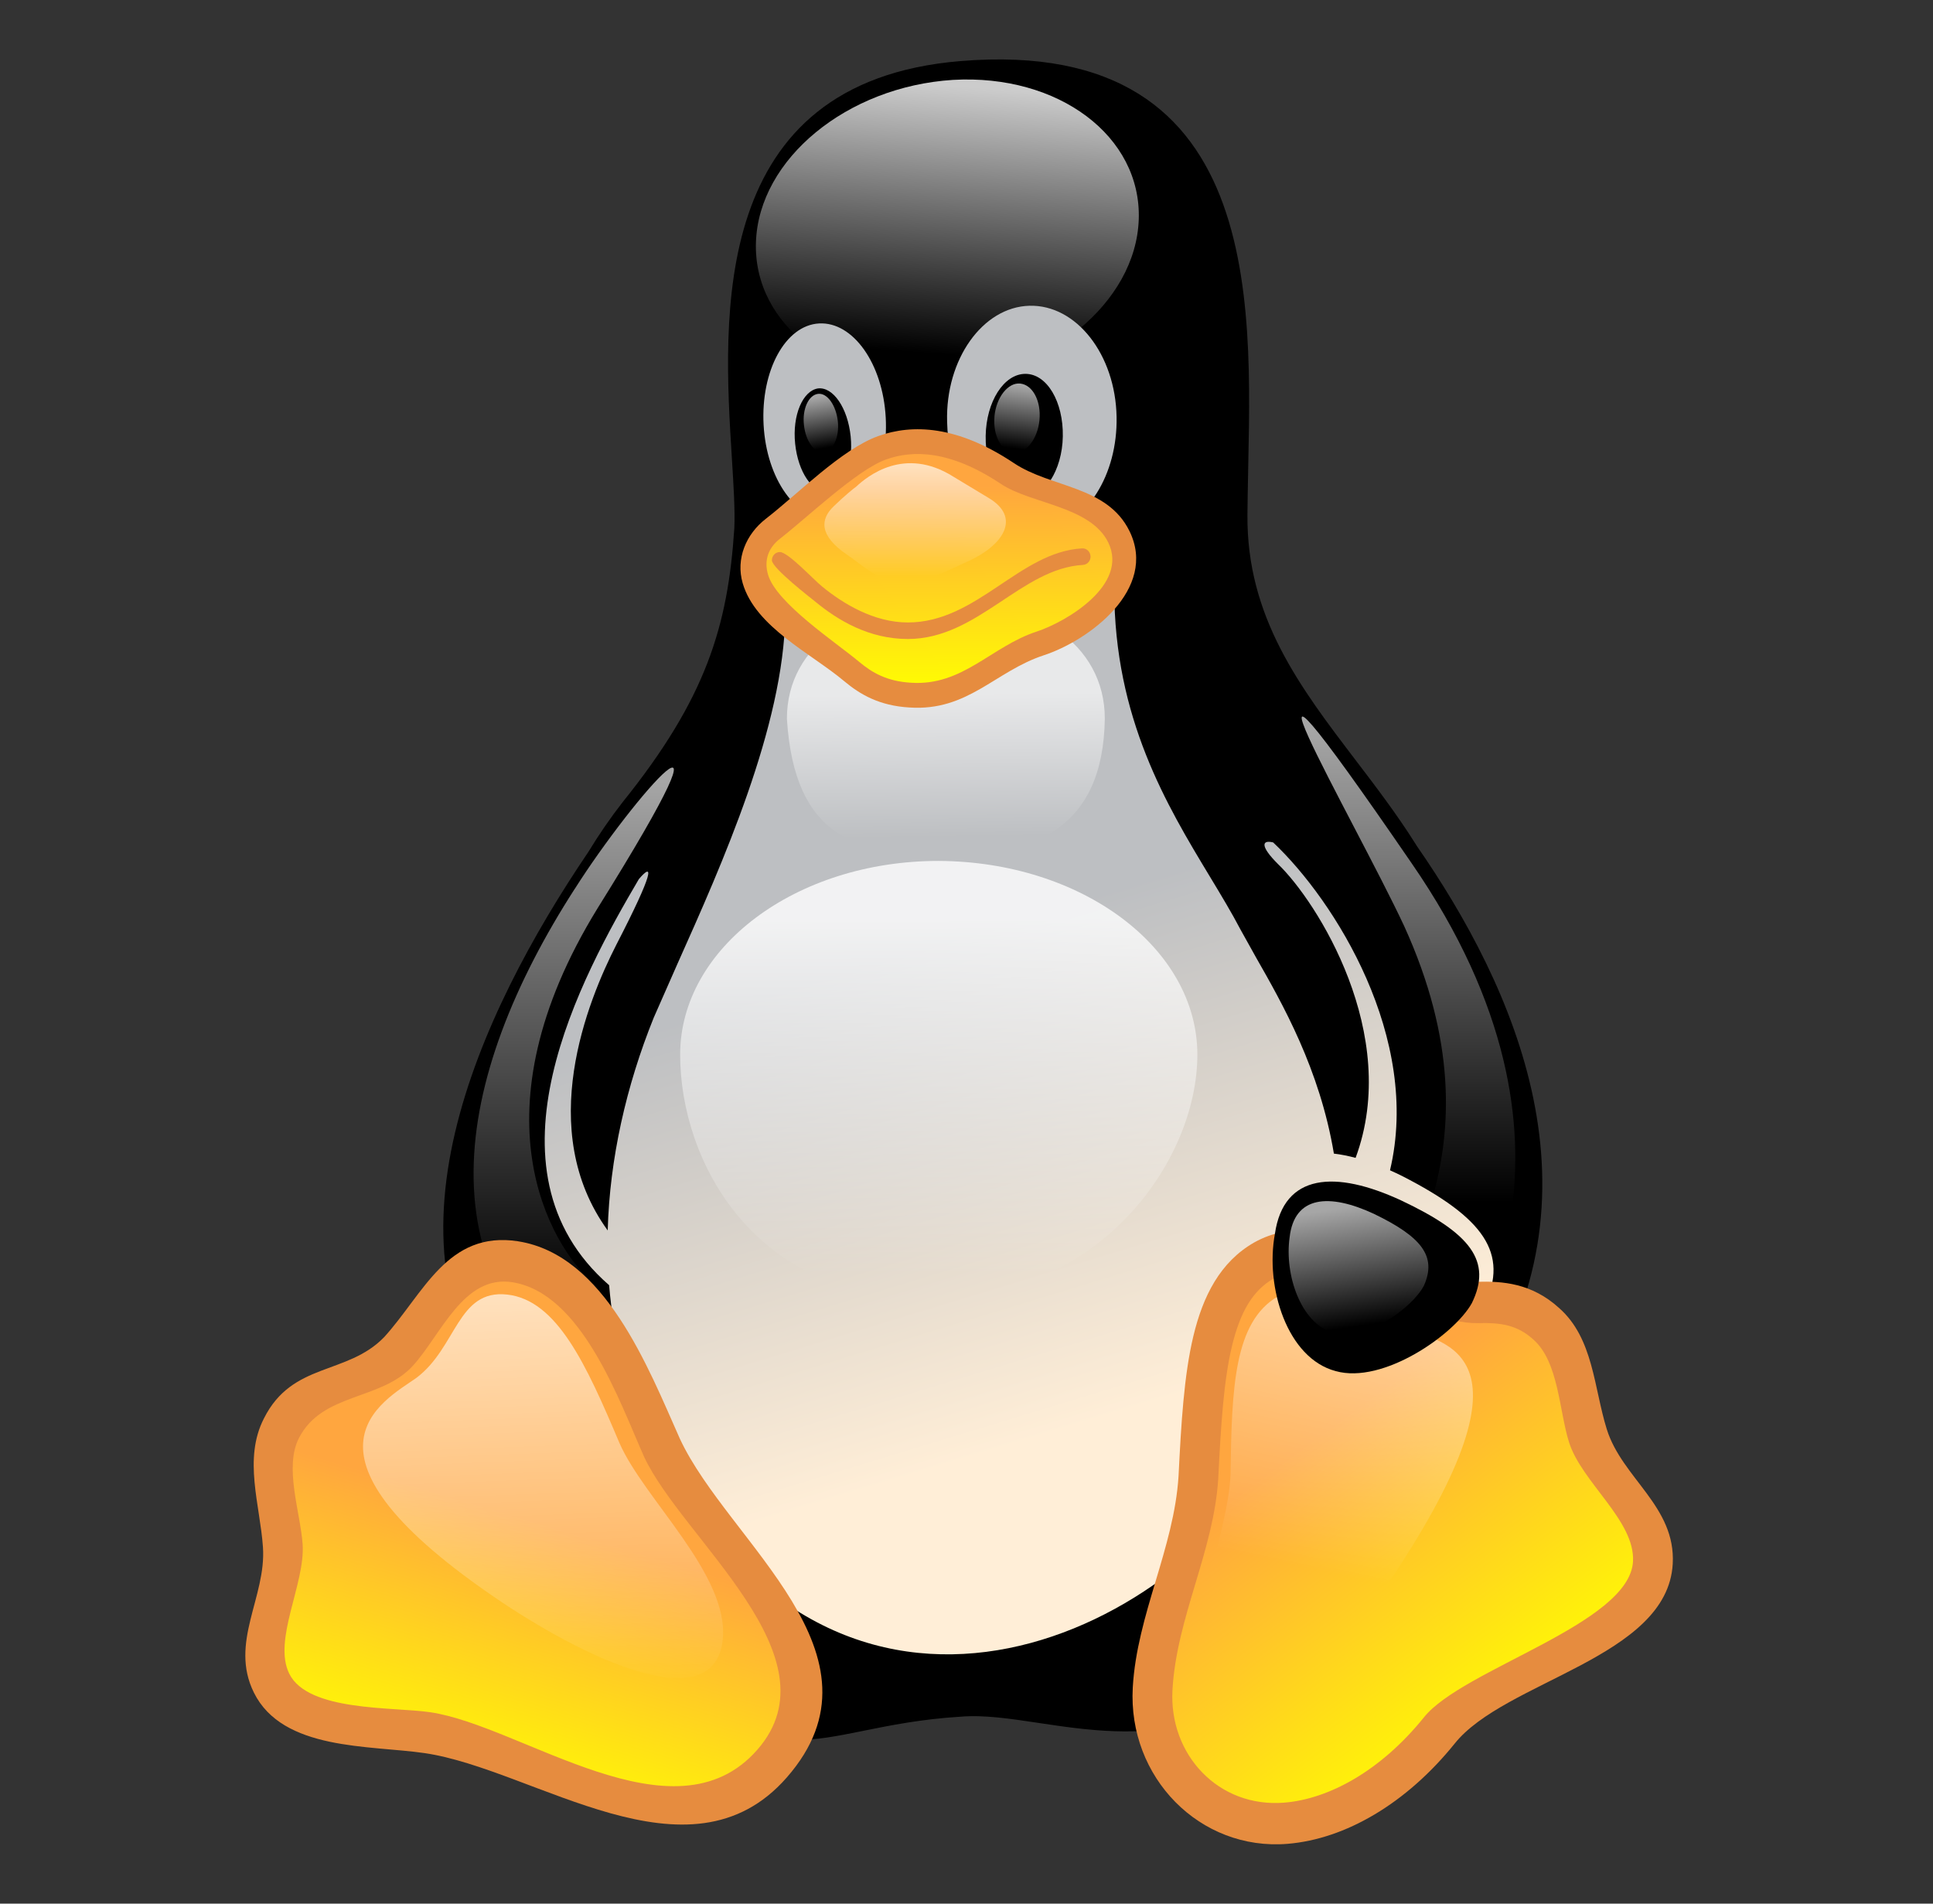
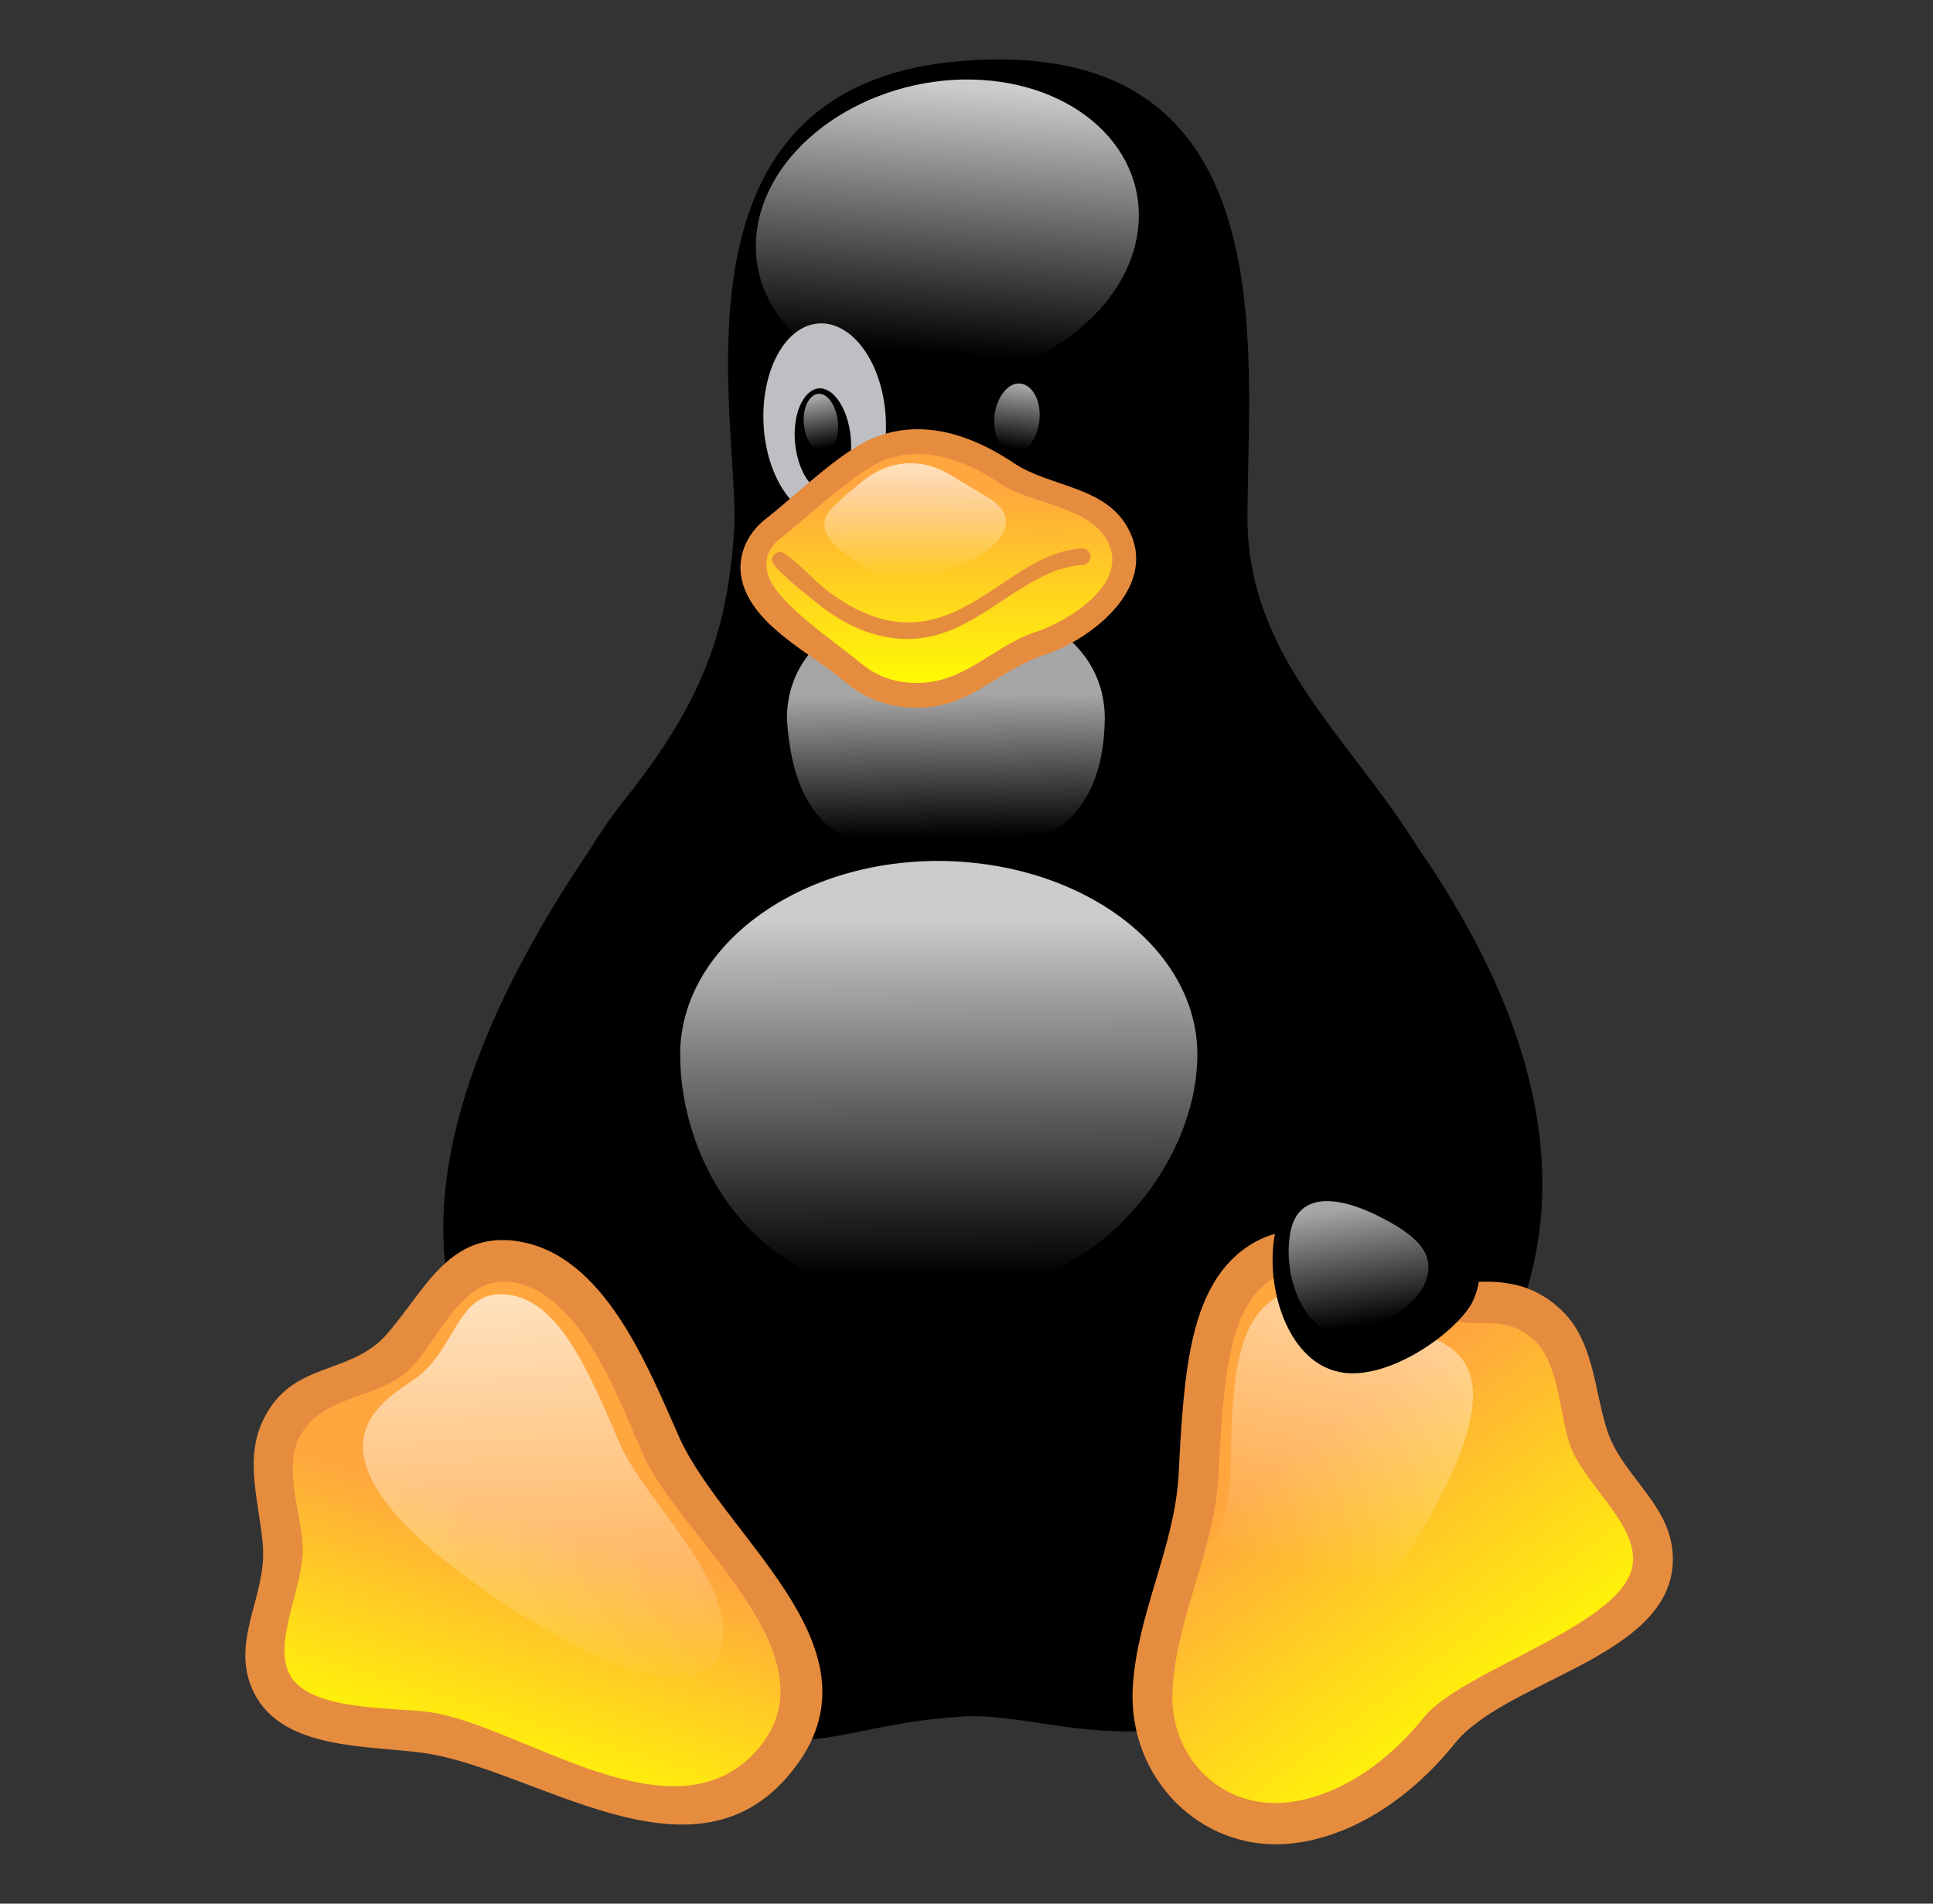
<svg xmlns="http://www.w3.org/2000/svg" xmlns:xlink="http://www.w3.org/1999/xlink" width="65" height="64" fill="none">
  <rect width="100%" height="100%" fill="#333333" stroke="none" />
  <path d="M18.169 49.73c-.376-.56-.705-1.316-.972-2.22-4.82-5.436-1.096-13.435 2.587-18.868.353-.581.738-1.142 1.156-1.678 2.81-3.492 3.537-5.921 3.753-9.209.026-.612-.025-1.422-.083-2.353-.297-4.752-.791-12.649 7.688-13.349 10.599-.875 9.736 8.858 9.658 14.565l-.009.688c-.029 3.44 1.767 5.796 3.641 8.254.684.898 1.379 1.809 1.999 2.792l.055.088c3.275 4.723 6.507 11.771 2.008 18.456-.632 2.282-1.59 4.376-2.868 6.081-4.59 6.04-8.669 5.426-11.855 4.948-.961-.144-1.84-.277-2.628-.21-1.309.08-2.357.291-3.263.474-3.502.707-4.871.983-10.866-8.458z" fill="#000" />
  <path d="M38.292 7.382c-.098 2.797-3.066 5.227-6.623 5.452s-6.347-1.899-6.249-4.696 3.066-5.227 6.623-5.452c3.557-.204 6.347 1.899 6.249 4.696z" fill="url(#A)" />
  <g fill-rule="evenodd">
-     <path d="M31.848 14.182c.028 1.521.725 2.818 1.704 3.404-3.192-.286-7.147.881-7.147 3.089-.049 3.736-2.128 8.383-3.625 11.729l-.797 1.809c-.927 2.294-1.482 4.748-1.548 7.154-2.454-3.382-.671-7.721.29-9.605 1.279-2.478 1.255-2.788.758-2.207-1.905 3.239-5.492 9.745-1 13.653.143 1.745.568 3.436 1.323 4.991 6.013 12.129 17.274 7.147 20.988.858.494-.894.894-1.759 1.211-2.595.186.117.385.208.597.267 1.867.551 4.657-1.552 5.326-2.859.806-1.736-.02-2.92-2.771-4.329-.14-.07-.279-.135-.416-.196 1.055-4.443-1.852-9.063-3.929-11.023-.387-.095-.442.124.159.724 1.308 1.253 4.152 5.722 2.613 9.881-.254-.068-.497-.116-.73-.143-.473-2.837-1.733-5.045-2.614-6.588l-.527-.946c-.297-.567-.651-1.153-1.027-1.776-1.449-2.398-3.217-5.324-3.217-9.659-.222-.954-1.122-1.59-2.32-1.941 1.391-.28 2.435-1.905 2.398-3.858-.039-2.103-1.356-3.777-2.928-3.737s-2.83 1.797-2.771 3.9zm1.297.47c-.02 1.164.531 2.103 1.258 2.103.707 0 1.317-.939 1.336-2.083.02-1.164-.531-2.103-1.258-2.103s-1.317.939-1.336 2.083z" fill="url(#B)" />
    <path d="M27.917 17.449c1.14-.061 1.965-1.593 1.867-3.41s-1.101-3.226-2.24-3.165-1.965 1.593-1.867 3.41 1.101 3.226 2.24 3.165zm.688-2.777c.098.96-.256 1.776-.766 1.858-.511.061-1.002-.653-1.101-1.613s.256-1.776.766-1.858c.511-.061 1.002.653 1.101 1.613z" fill="url(#B)" />
  </g>
  <path d="M33.441 13.998c-.059.653.236 1.184.648 1.225s.806-.47.865-1.103c.059-.653-.236-1.184-.649-1.225s-.806.47-.865 1.103z" fill="url(#C)" />
  <path d="M28.173 14.161c.059.531-.157 1.001-.472 1.041s-.609-.367-.668-.919c-.059-.531.157-1.001.472-1.041s.609.388.668.919z" fill="url(#D)" />
  <path d="M40.263 35.457c0 3.594-3.321 8.249-9.02 8.208-5.876.041-8.372-4.614-8.372-8.208s3.891-6.513 8.686-6.513c4.815.02 8.706 2.92 8.706 6.513z" fill="url(#E)" />
  <path d="M37.151 24.166c-.059 3.716-2.398 4.594-5.345 4.594s-5.09-.551-5.345-4.594c0-2.532 2.398-4.002 5.345-4.002 2.948-.02 5.345 1.45 5.345 4.002z" fill="url(#F)" />
-   <path d="M19.328 29.883c1.926-3.042 5.994-7.718.766.653-4.245 6.901-1.572 11.332-.197 12.557 3.97 3.675 3.812 6.146.688 4.206-6.701-4.145-5.306-11.128-1.258-17.417z" fill="url(#G)" />
-   <path d="M47.215 31.129c-1.67-3.573-6.976-12.639.256-2.103 6.583 9.535 1.965 16.171 1.14 16.825s-3.596 1.981-2.791-.327c.825-2.307 4.913-6.677 1.395-14.395z" fill="url(#H)" />
  <path d="M17.876 59.306c-4.402-2.43-10.789.47-8.47-6.105.472-1.49-.688-3.737.059-5.186.884-1.776 2.791-1.388 3.93-2.573 1.12-1.225 1.828-3.349 3.93-3.022 2.083.327 3.478 2.981 4.933 6.248 1.081 2.328 4.893 5.615 4.638 8.229-.314 4.002-4.697 4.758-9.02 2.409z" fill="url(#I)" />
  <path fill-rule="evenodd" d="M13.88 45.921c-1.071 1.171-3.036.89-3.826 2.422-.507.984.047 2.496.122 3.573.092 1.331-1.011 3.217-.449 4.354.631 1.277 3.482 1.111 4.735 1.294 3.094.452 8.207 4.456 11.005 1.261 2.735-3.124-2.522-7.077-3.811-9.854-.839-1.884-2.093-5.496-4.43-5.863-1.647-.255-2.397 1.775-3.346 2.813zm3.545-4.188c2.908.456 4.364 4.227 5.437 6.638 1.629 3.497 7.212 7.255 3.594 11.388-3.286 3.754-8.475-.278-12.18-.82-1.851-.27-4.77-.076-5.739-2.035-.833-1.684.421-3.21.305-4.889-.099-1.43-.665-2.966.031-4.324.953-1.909 2.793-1.447 4.043-2.735 1.328-1.459 2.124-3.594 4.509-3.224z" fill="#e68c3f" />
  <path d="M48.397 58.183c3.223-4.063 10.396-3.226 5.561-8.8-1.022-1.205-.707-3.777-1.965-4.88-1.474-1.348-3.105-.245-4.599-.939-1.494-.755-3.066-2.205-4.893-1.184-1.828 1.041-2.024 3.737-2.201 7.289-.157 2.552-2.398 6.82-1.199 9.168 1.729 3.634 6.23 3.144 9.295-.653z" fill="url(#J)" />
  <path fill-rule="evenodd" d="M49.682 43.093c.826-.022 1.816.036 2.746.883 1.156 1.019 1.167 2.683 1.603 4.076.516 1.65 2.325 2.592 2.217 4.526-.177 3.162-5.653 3.924-7.339 6.049-1.619 2.006-3.667 3.201-5.61 3.362-2.947.244-5.38-2.233-5.208-5.258.14-2.449 1.387-4.674 1.539-7.103.088-1.759.182-3.39.5-4.714.321-1.338.9-2.491 2.047-3.144 2.511-1.403 4.937 1.391 7.505 1.324zm-6.864-.103c-.68.388-1.112 1.104-1.39 2.26-.281 1.171-.374 2.671-.463 4.463-.15 2.435-1.4 4.658-1.539 7.1-.124 2.178 1.549 3.975 3.766 3.791 1.505-.125 3.242-1.075 4.688-2.865 1.292-1.627 6.914-3.138 7.032-5.241.077-1.373-1.729-2.661-2.153-4.016-.332-1.06-.349-2.703-1.199-3.448-.543-.496-1.114-.57-1.844-.551-2.114.056-4.935-2.586-6.898-1.493z" fill="#e68c3f" />
  <path d="M46.999 52.752c4.991-7.657 1.277-7.596.02-8.188-1.258-.612-2.574-1.817-4.048-.98-1.474.858-1.552 3.063-1.592 5.962-.059 2.083-1.729 5.574-.727 7.514 1.218 2.267 4.166-1.021 6.348-4.308z" fill="url(#K)" />
  <path d="M16.857 53.854c-7.468-5.023-3.97-6.738-2.85-7.534 1.356-1.021 1.376-2.981 3.046-2.797s2.653 2.328 3.773 4.982c.825 1.899 3.695 4.431 3.478 6.615-.275 2.573-4.225.878-7.448-1.266z" fill="url(#L)" />
  <path d="M49.494 43.809c-.589 1.062-2.987 2.736-4.579 2.287-1.631-.429-2.378-2.818-2.044-4.615.295-2.042 2.044-2.144 4.245-1.123 2.338 1.103 3.066 2.042 2.378 3.451z" fill="#000" />
  <path d="M47.885 43.216c-.373.735-1.946 1.899-3.046 1.593s-1.651-1.96-1.474-3.206c.157-1.409 1.336-1.49 2.83-.796 1.611.776 2.122 1.429 1.69 2.409z" fill="url(#M)" />
  <path d="M27.562 16.57c.786-.755 2.692-3.063 6.308-.653.668.449 1.218.49 2.496 1.062 2.574 1.103 1.356 3.757-1.395 4.655-1.179.388-2.24 1.878-4.363 1.736-1.828-.102-2.299-1.348-3.419-2.022-1.985-1.164-2.28-2.736-1.199-3.573l1.572-1.205z" fill="url(#N)" />
  <g fill-rule="evenodd" fill="#e68c3f">
    <path d="M26.232 18.109c-.411.318-.542.741-.406 1.209.279.961 2.291 2.284 3.061 2.93.438.368.939.659 1.749.705 1.734.117 2.697-1.217 4.216-1.717.999-.326 3.113-1.573 2.413-3.002-.598-1.219-2.611-1.295-3.611-1.967-1.721-1.147-2.974-1.138-3.866-.817-.978.353-2.671 1.972-3.557 2.659zm3.294-3.446c1.161-.418 2.67-.358 4.565.904 1.245.837 3.139.756 3.89 2.289.957 1.952-1.361 3.678-2.887 4.176-1.634.538-2.546 1.885-4.507 1.754-1.017-.057-1.669-.44-2.203-.888-1.108-.931-2.981-1.815-3.41-3.291-.238-.818.109-1.647.779-2.166 1.083-.839 2.546-2.335 3.773-2.778z" />
    <path d="M36.671 18.699c.008.153-.105.284-.253.293-2.08.118-3.541 2.491-5.89 2.491-1.314 0-2.355-.634-3.099-1.244-.15-.123-1.473-1.143-1.473-1.402 0-.154.12-.278.267-.278.276 0 1.11.905 1.421 1.159.701.574 1.741 1.209 2.883 1.209 2.325 0 3.752-2.371 5.861-2.491.148-.008.274.109.282.262z" />
  </g>
  <path d="M28.785 16.366c.393-.367 1.631-1.368 3.262-.347l1.218.735c1.042.633.531 1.552-.727 2.124-.57.245-1.513.776-2.221.735-.786-.082-1.317-.613-1.828-.96-.963-.653-.904-1.205-.452-1.633.334-.327.707-.633.747-.653z" fill="url(#O)" />
  <defs>
    <linearGradient id="A" x1="32.424" y1="2.917" x2="31.76" y2="11.917" xlink:href="#P">
      <stop stop-color="#fff" stop-opacity=".8" />
      <stop offset="1" stop-color="#fff" stop-opacity="0" />
    </linearGradient>
    <linearGradient id="B" x1="22.94" y1="52.017" x2="18.002" y2="35.815" xlink:href="#P">
      <stop stop-color="#ffeed7" />
      <stop offset="1" stop-color="#bdbfc2" />
    </linearGradient>
    <linearGradient id="C" x1="34.257" y1="12.965" x2="33.977" y2="15.062" xlink:href="#P">
      <stop stop-color="#fff" stop-opacity=".65" />
      <stop offset="1" stop-color="#fff" stop-opacity="0" />
    </linearGradient>
    <linearGradient id="D" x1="27.552" y1="13.347" x2="27.853" y2="15.043" xlink:href="#P">
      <stop stop-color="#fff" stop-opacity=".65" />
      <stop offset="1" stop-color="#fff" stop-opacity="0" />
    </linearGradient>
    <linearGradient id="E" x1="31.539" y1="30.892" x2="31.589" y2="42.882" xlink:href="#P">
      <stop stop-color="#fff" stop-opacity=".8" />
      <stop offset="1" stop-color="#fff" stop-opacity="0" />
    </linearGradient>
    <linearGradient id="F" x1="31.798" y1="23.373" x2="31.854" y2="28.14" xlink:href="#P">
      <stop stop-color="#fff" stop-opacity=".65" />
      <stop offset="1" stop-color="#fff" stop-opacity="0" />
    </linearGradient>
    <linearGradient id="G" x1="19.407" y1="26.315" x2="19.407" y2="43.811" xlink:href="#P">
      <stop stop-color="#fff" stop-opacity=".65" />
      <stop offset="1" stop-color="#fff" stop-opacity="0" />
    </linearGradient>
    <linearGradient id="H" x1="47.349" y1="24.606" x2="47.343" y2="40.415" xlink:href="#P">
      <stop stop-color="#fff" stop-opacity=".65" />
      <stop offset="1" stop-color="#fff" stop-opacity="0" />
    </linearGradient>
    <linearGradient id="I" x1="18.535" y1="51.312" x2="15.856" y2="60.264" xlink:href="#P">
      <stop stop-color="#ffa63f" />
      <stop offset="1" stop-color="#ff0" />
    </linearGradient>
    <linearGradient id="J" x1="43.898" y1="48.589" x2="51.049" y2="58.34" xlink:href="#P">
      <stop stop-color="#ffa63f" />
      <stop offset="1" stop-color="#ff0" />
    </linearGradient>
    <linearGradient id="K" x1="45.812" y1="40.799" x2="43.311" y2="52.581" xlink:href="#P">
      <stop stop-color="#fff" stop-opacity=".65" />
      <stop offset="1" stop-color="#fff" stop-opacity="0" />
    </linearGradient>
    <linearGradient id="L" x1="17.991" y1="43.713" x2="18.487" y2="56.972" xlink:href="#P">
      <stop stop-color="#fff" stop-opacity=".65" />
      <stop offset="1" stop-color="#fff" stop-opacity="0" />
    </linearGradient>
    <linearGradient id="M" x1="45.379" y1="40.585" x2="45.959" y2="44.547" xlink:href="#P">
      <stop stop-color="#fff" stop-opacity=".65" />
      <stop offset="1" stop-color="#fff" stop-opacity="0" />
    </linearGradient>
    <linearGradient id="N" x1="31.543" y1="16.35" x2="31.592" y2="23.327" xlink:href="#P">
      <stop stop-color="#ffa63f" />
      <stop offset="1" stop-color="#ff0" />
    </linearGradient>
    <linearGradient id="O" x1="30.784" y1="15.69" x2="30.771" y2="19.379" xlink:href="#P">
      <stop stop-color="#fff" stop-opacity=".65" />
      <stop offset="1" stop-color="#fff" stop-opacity="0" />
    </linearGradient>
    <linearGradient id="P" gradientUnits="userSpaceOnUse" />
  </defs>
</svg>